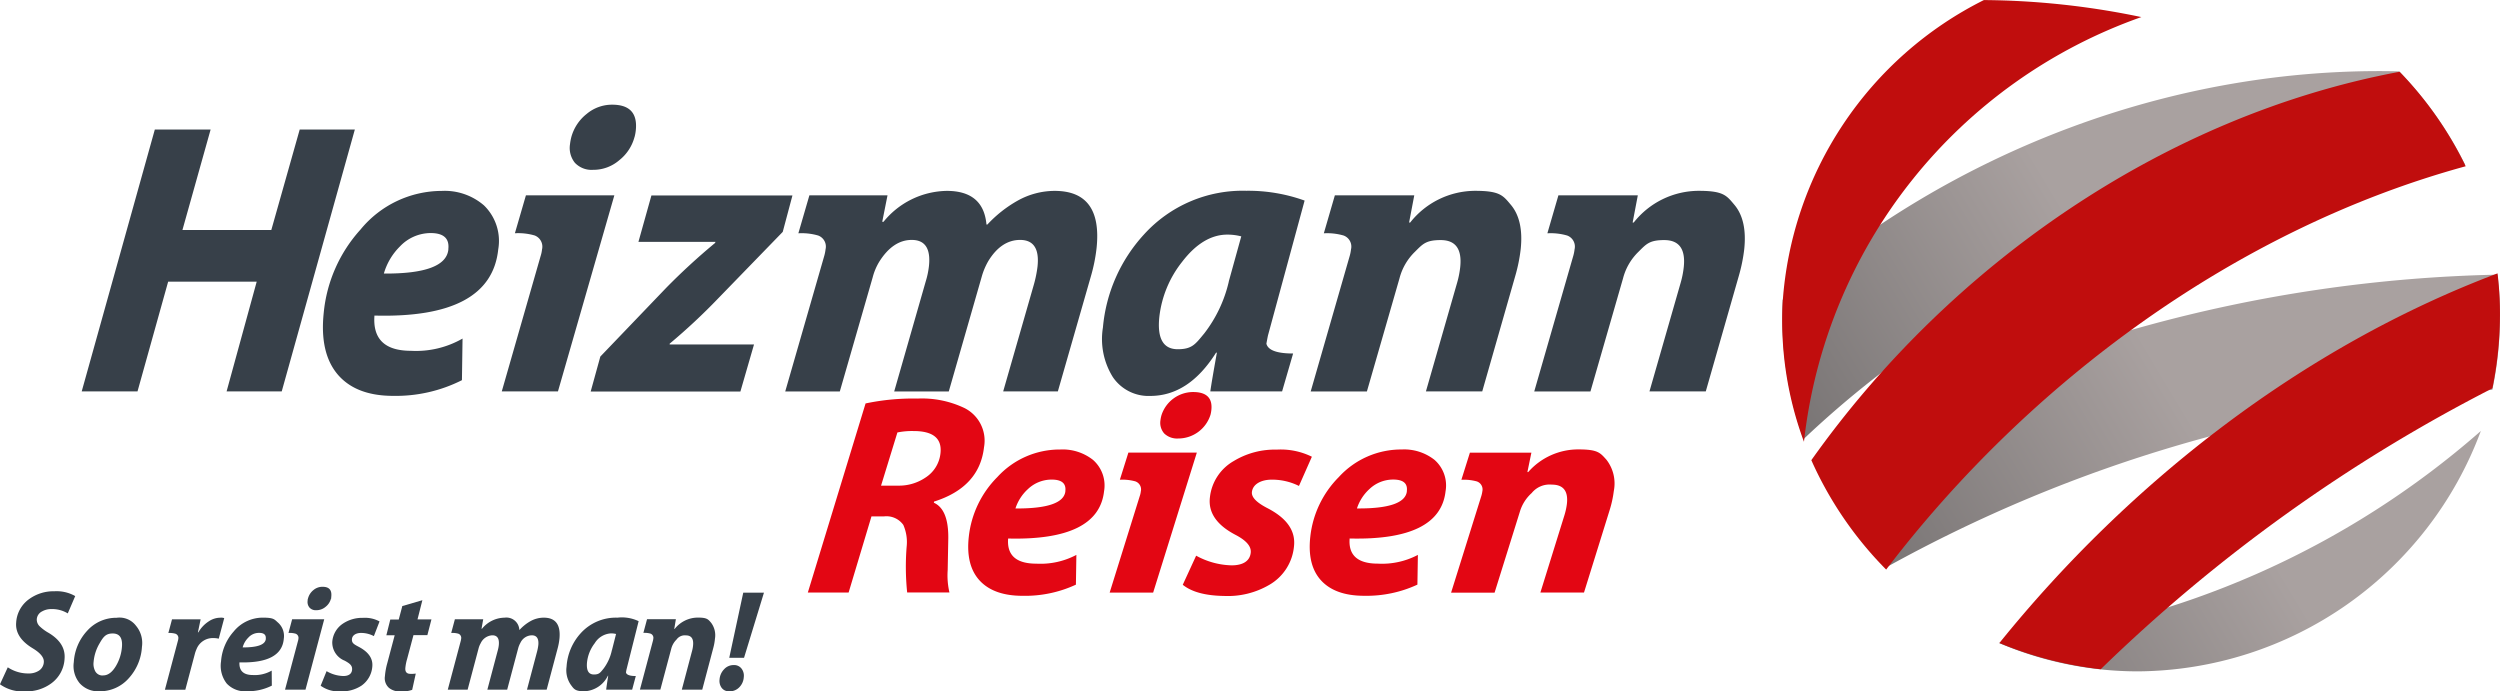
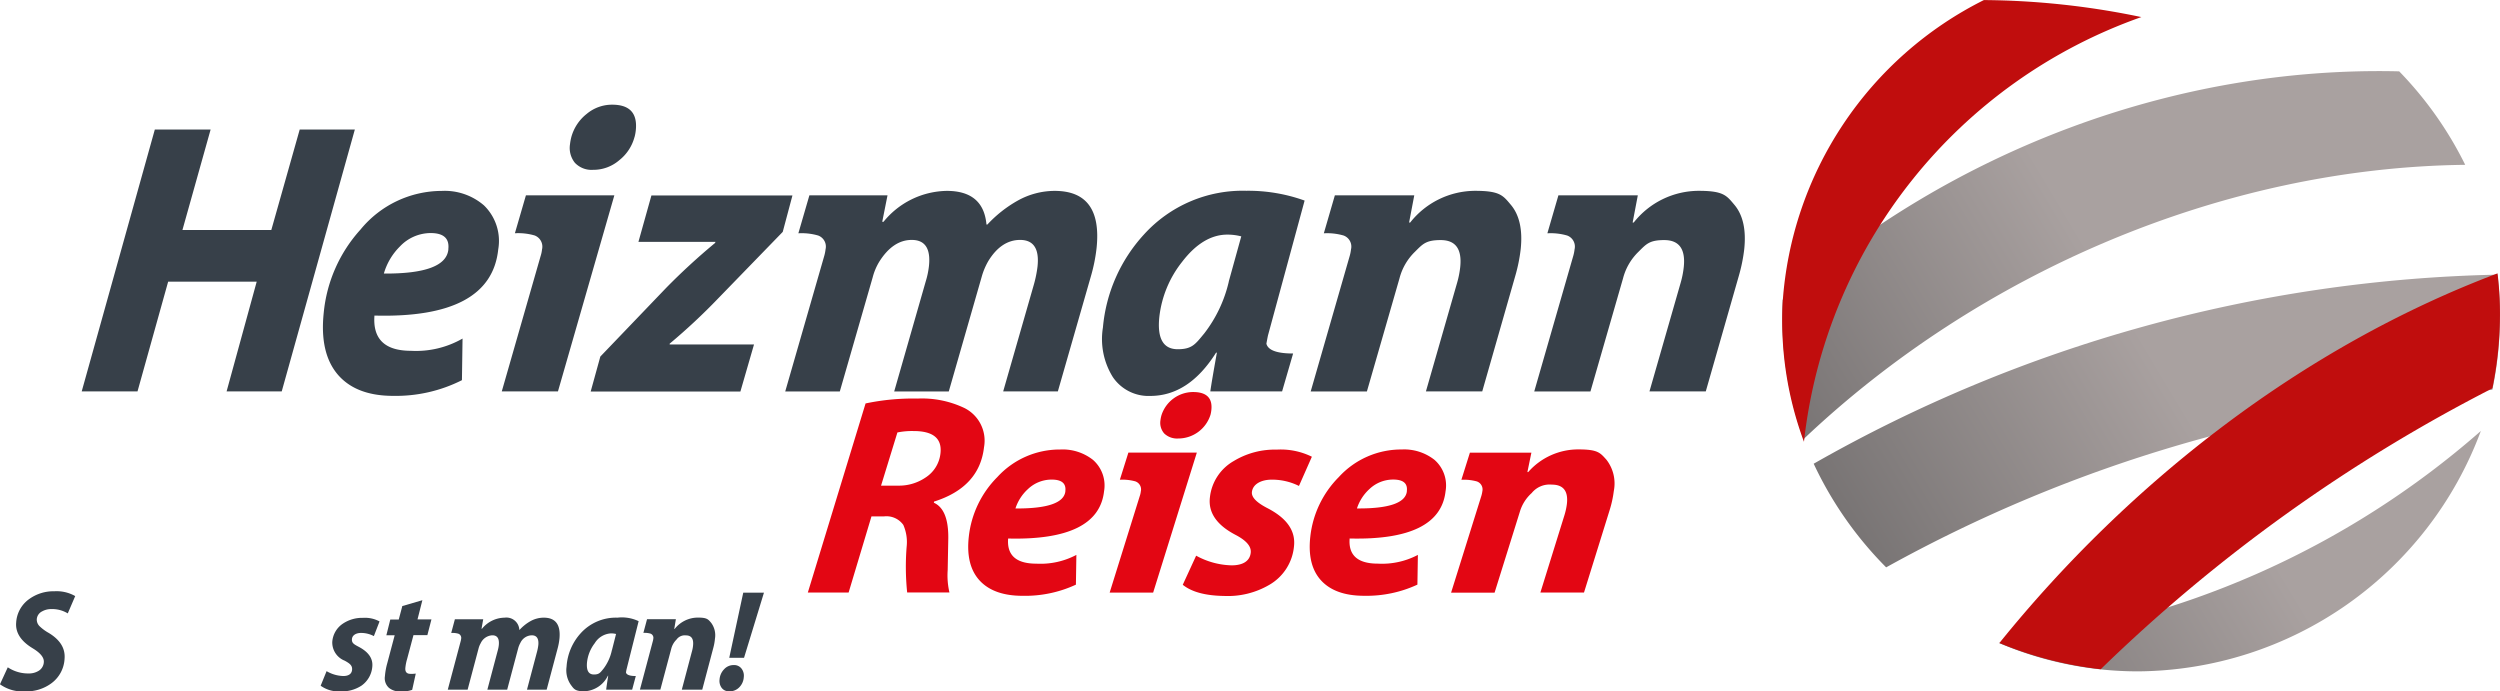
<svg xmlns="http://www.w3.org/2000/svg" xmlns:xlink="http://www.w3.org/1999/xlink" width="338.071" height="93.495" viewBox="0 0 338.071 93.495">
  <defs>
    <linearGradient id="linear-gradient" x1="0.08" y1="0.757" x2="1" y2="0.293" gradientUnits="objectBoundingBox">
      <stop offset="0" stop-color="#777373" />
      <stop offset="0.5" stop-color="#a9a1a0" />
      <stop offset="1" stop-color="#a9a1a0" />
    </linearGradient>
    <linearGradient id="linear-gradient-2" x1="2.286" y1="-2.206" x2="3.286" y2="-2.206" gradientUnits="objectBoundingBox">
      <stop offset="0" stop-color="#c00d0d" />
      <stop offset="0.4" stop-color="#e6332a" />
      <stop offset="1" stop-color="#c00d0d" />
    </linearGradient>
    <linearGradient id="linear-gradient-3" x1="1.749" y1="-1.652" x2="2.749" y2="-1.652" gradientUnits="objectBoundingBox">
      <stop offset="0" stop-color="#c00d0d" />
      <stop offset="0.4" stop-color="#e6332a" />
      <stop offset="1" stop-color="#cd1719" />
      <stop offset="1" stop-color="#c00d0d" />
    </linearGradient>
    <linearGradient id="linear-gradient-4" x1="3.185" y1="-1.925" x2="4.185" y2="-1.925" xlink:href="#linear-gradient-2" />
  </defs>
  <g id="Logo_Heizmann-mit-Slogan_4c_dunkelgrau" transform="translate(-71.2 -270.3)">
    <g id="Gruppe_3" data-name="Gruppe 3" transform="translate(82.249 284.456)">
      <path id="Pfad_18" data-name="Pfad 18" d="M243.5,460.62l-.082,5.634a19.818,19.818,0,0,1-9.3,2.122q-5.021,0-7.491-2.881-2.47-2.909-1.9-8.342a19.547,19.547,0,0,1,4.985-11.278,14.238,14.238,0,0,1,10.967-5.214,8.123,8.123,0,0,1,5.717,1.957,6.7,6.7,0,0,1,1.93,5.954q-.988,9.371-16.738,8.945-.357,4.761,4.93,4.765a12.625,12.625,0,0,0,7-1.665Zm-1.921-12.037v-.055c.156-1.445-.64-2.168-2.4-2.168a5.738,5.738,0,0,0-4.134,1.8,8.465,8.465,0,0,0-2.186,3.677Q241.236,451.894,241.584,448.583Zm25.172-15.193a5.921,5.921,0,0,1-2.058,3.119,5.346,5.346,0,0,1-3.494,1.3h-.046a3.092,3.092,0,0,1-2.461-.951,3.206,3.206,0,0,1-.659-2.515,6.943,6.943,0,0,1,.174-.951,6,6,0,0,1,2.085-3.147A5.324,5.324,0,0,1,263.737,429q3.553,0,3.192,3.467A5.653,5.653,0,0,1,266.756,433.39Zm-10.345,34.382h-7.6l5.25-18.293a4.394,4.394,0,0,0,.192-.9,1.618,1.618,0,0,0-1.015-1.9,8.038,8.038,0,0,0-2.653-.293l1.491-5.131H264.03L256.4,467.782Zm4.427,0,1.3-4.711,8.881-9.266a87.463,87.463,0,0,1,6.631-6.092l.064-.155H267.286l1.756-6.275h19.071L286.8,446.2l-8.735,9a81.564,81.564,0,0,1-6.558,6.119v.11h11.406l-1.838,6.357H260.838Zm63.158,0h-7.381l4.143-14.424a15.9,15.9,0,0,0,.5-2.46q.384-3.595-2.351-3.6c-1.7,0-3.147.96-4.317,2.881a9.191,9.191,0,0,0-.878,2.095l-4.454,15.513h-7.381l4.262-14.872a11.164,11.164,0,0,0,.439-2.095q.37-3.526-2.332-3.521-2.538,0-4.4,2.964a7.883,7.883,0,0,0-.878,2.095l-4.445,15.43h-7.381l5.287-18.367a5.333,5.333,0,0,0,.165-.851,1.593,1.593,0,0,0-1.024-1.875,8.038,8.038,0,0,0-2.653-.293l1.491-5.131h10.564l-.713,3.576h.174a11.234,11.234,0,0,1,8.552-4.18q4.967,0,5.369,4.555h.119a16.843,16.843,0,0,1,4.089-3.229,10.3,10.3,0,0,1,5.012-1.326q6.476,0,5.671,7.729a22.537,22.537,0,0,1-.759,3.787L324,467.782Zm30.33,0h-9.7c.128-.933.43-2.68.887-5.241H345.4q-3.677,5.845-8.891,5.854a5.823,5.823,0,0,1-5.067-2.543,9.728,9.728,0,0,1-1.345-6.7,21.39,21.39,0,0,1,5.561-12.6,18.008,18.008,0,0,1,13.839-5.9,22.52,22.52,0,0,1,7.875,1.326l-4.912,18.083c-.046.137-.128.567-.256,1.271.22.878,1.418,1.326,3.613,1.326l-1.491,5.131Zm-7.208-14.854,1.692-6.11a7.47,7.47,0,0,0-1.875-.238q-3.307,0-6.137,3.7a14.588,14.588,0,0,0-3.064,7.409q-.467,4.39,2.488,4.39c1.967,0,2.4-.714,3.586-2.14a18.107,18.107,0,0,0,3.32-7.016Zm34.263,14.854h-7.6l4.226-14.717a12.582,12.582,0,0,0,.412-2.095q.384-3.649-2.634-3.65c-2.012,0-2.433.531-3.5,1.592a7.69,7.69,0,0,0-2.076,3.576l-4.409,15.3h-7.6l5.287-18.366a5.335,5.335,0,0,0,.165-.851,1.593,1.593,0,0,0-1.024-1.875,8.038,8.038,0,0,0-2.653-.293l1.491-5.131H372.2l-.7,3.677h.146a11.225,11.225,0,0,1,8.781-4.29c3.393,0,3.778.64,4.866,1.93,1.134,1.372,1.573,3.366,1.3,5.954a21.96,21.96,0,0,1-.713,3.549l-4.491,15.7Zm30.23,0h-7.6l4.226-14.717a12.579,12.579,0,0,0,.412-2.095q.384-3.649-2.634-3.65c-2.012,0-2.433.531-3.5,1.592a7.69,7.69,0,0,0-2.076,3.576l-4.409,15.3h-7.6l5.287-18.366a5.332,5.332,0,0,0,.165-.851,1.593,1.593,0,0,0-1.024-1.875,8.039,8.039,0,0,0-2.653-.293l1.491-5.131h10.738l-.7,3.677h.146a11.225,11.225,0,0,1,8.781-4.29c3.393,0,3.778.64,4.866,1.93,1.134,1.372,1.573,3.366,1.3,5.954a21.954,21.954,0,0,1-.713,3.549l-4.491,15.7ZM201.888,432.357h7.546l-3.814,13.592h12.019l3.842-13.592h7.455l-9.888,35.416h-7.455l4.07-14.836H203.689l-4.143,14.836H192Z" transform="translate(-192 -429)" fill="#374049" fill-rule="evenodd" />
      <path id="Pfad_19" data-name="Pfad 19" d="M1265.409,881.02l7.811-25.583a31.165,31.165,0,0,1,7.034-.659,13.317,13.317,0,0,1,6.339,1.281,4.933,4.933,0,0,1,2.644,5.305q-.618,5.406-6.76,7.345l-.018.155q1.976.892,1.948,4.756-.027,1.454-.082,4.363a10.18,10.18,0,0,0,.238,3.018h-5.717a34.074,34.074,0,0,1-.073-6.156,5.765,5.765,0,0,0-.448-2.982,2.8,2.8,0,0,0-2.607-1.153h-1.7l-3.092,10.3H1265.4Zm12.119-21.668-2.214,7.2h2.323a6.363,6.363,0,0,0,3.7-1.1,4.434,4.434,0,0,0,2.012-3.265q.343-3.018-3.631-3.018a10,10,0,0,0-2.186.192Zm24.2,16.565-.064,4.025a16.349,16.349,0,0,1-7.208,1.509c-2.589,0-4.528-.686-5.8-2.058s-1.765-3.366-1.473-5.955a13.485,13.485,0,0,1,3.86-8.049,11.427,11.427,0,0,1,8.5-3.723,6.637,6.637,0,0,1,4.427,1.4,4.593,4.593,0,0,1,1.5,4.253q-.755,6.682-12.97,6.384-.274,3.4,3.814,3.4A10.36,10.36,0,0,0,1301.73,875.916Zm-1.491-8.6v-.037c.119-1.034-.5-1.546-1.857-1.546a4.642,4.642,0,0,0-3.2,1.281,6.058,6.058,0,0,0-1.692,2.625C1297.807,869.669,1300.066,868.891,1300.24,867.318Zm11.872,13.7h-5.881l4.07-13.052a3.024,3.024,0,0,0,.146-.64,1.147,1.147,0,0,0-.787-1.363,6.684,6.684,0,0,0-2.049-.21l1.153-3.668h9.256Zm4.015-1.079,1.8-3.915a10.435,10.435,0,0,0,4.793,1.308c1.518,0,2.461-.567,2.588-1.7.1-.86-.594-1.665-2.076-2.433q-3.787-1.989-3.448-5.022a6.456,6.456,0,0,1,3.22-4.948,10.709,10.709,0,0,1,5.817-1.546,9.508,9.508,0,0,1,4.756.961l-1.747,3.951a8.127,8.127,0,0,0-3.7-.851c-1.335,0-2.534.558-2.661,1.665-.082.7.613,1.418,2.076,2.177,2.653,1.363,3.851,3.082,3.613,5.177a6.713,6.713,0,0,1-3.329,5.2,11.092,11.092,0,0,1-6.092,1.509c-2.552-.037-4.418-.54-5.616-1.509Zm31.785-4.025-.064,4.025a16.35,16.35,0,0,1-7.208,1.509c-2.589,0-4.528-.686-5.8-2.058s-1.765-3.366-1.473-5.955a13.484,13.484,0,0,1,3.86-8.049,11.427,11.427,0,0,1,8.5-3.723,6.636,6.636,0,0,1,4.427,1.4,4.591,4.591,0,0,1,1.5,4.253q-.754,6.682-12.97,6.384-.275,3.4,3.814,3.4A10.36,10.36,0,0,0,1347.912,875.916Zm-1.491-8.6v-.037c.119-1.034-.494-1.546-1.857-1.546a4.643,4.643,0,0,0-3.2,1.281,6.059,6.059,0,0,0-1.692,2.625C1343.988,869.669,1346.247,868.891,1346.421,867.318Zm23.937,13.7h-5.881l3.266-10.5a8.812,8.812,0,0,0,.32-1.491c.2-1.738-.485-2.607-2.04-2.607a3.111,3.111,0,0,0-2.717,1.134,5.52,5.52,0,0,0-1.61,2.552l-3.412,10.921H1352.4l4.1-13.107a3.982,3.982,0,0,0,.128-.6,1.145,1.145,0,0,0-.787-1.345,6.687,6.687,0,0,0-2.049-.21l1.152-3.668h8.314l-.54,2.625h.11a8.992,8.992,0,0,1,6.8-3.064c2.625,0,2.927.457,3.768,1.381a5.235,5.235,0,0,1,1.006,4.253,14.747,14.747,0,0,1-.549,2.534l-3.485,11.2Zm-50.508-23.992a4.573,4.573,0,0,1-4.3,3.156h-.037a2.514,2.514,0,0,1-1.9-.677,2.183,2.183,0,0,1-.512-1.793,4.223,4.223,0,0,1,.137-.677,4.51,4.51,0,0,1,4.272-3.137q2.758,0,2.469,2.479a4.377,4.377,0,0,1-.128.659Z" transform="translate(-1167.22 -815.036)" fill="#e30613" fill-rule="evenodd" />
    </g>
    <g id="Gruppe_4" data-name="Gruppe 4" transform="translate(71.2 349.653)">
      <path id="Pfad_20" data-name="Pfad 20" d="M71.2,1160.968l1.052-2.286a4.955,4.955,0,0,0,2.817.832,2.489,2.489,0,0,0,1.326-.338,1.459,1.459,0,0,0,.732-1.2c.046-.6-.448-1.226-1.491-1.857q-2.415-1.454-2.25-3.476a4.2,4.2,0,0,1,1.774-3.2,5.6,5.6,0,0,1,3.393-1.043,5.07,5.07,0,0,1,2.817.65l-1.006,2.342a4.074,4.074,0,0,0-2.232-.585,2.475,2.475,0,0,0-1.235.311,1.283,1.283,0,0,0-.723,1.061,1.261,1.261,0,0,0,.412.979,6.053,6.053,0,0,0,1.207.878q2.3,1.386,2.14,3.467a4.391,4.391,0,0,1-1.729,3.3,5.685,5.685,0,0,1-3.595,1.134,5.233,5.233,0,0,1-3.412-.96Z" transform="translate(-71.2 -1147.796)" fill="#374049" />
-       <path id="Pfad_21" data-name="Pfad 21" d="M183.565,1197.542h-.018a3.359,3.359,0,0,1-2.634-1.07,3.638,3.638,0,0,1-.814-2.863,6.828,6.828,0,0,1,1.8-4.244,5.266,5.266,0,0,1,3.988-1.765,2.78,2.78,0,0,1,2.616,1.07,3.616,3.616,0,0,1,.814,2.844,6.891,6.891,0,0,1-1.784,4.262,5.206,5.206,0,0,1-3.979,1.765Zm.485-2.149h.018q.988,0,1.756-1.317a5.948,5.948,0,0,0,.787-2.543c.1-1.207-.32-1.811-1.253-1.811s-1.271.457-1.793,1.372a5.92,5.92,0,0,0-.787,2.469,2.142,2.142,0,0,0,.229,1.281,1.111,1.111,0,0,0,1.034.558Z" transform="translate(-170.12 -1183.411)" fill="#374049" />
-       <path id="Pfad_22" data-name="Pfad 22" d="M322.281,1190.335a3.3,3.3,0,0,0-.723-.083,2.362,2.362,0,0,0-2.287,1.509,4.166,4.166,0,0,0-.229.658l-1.281,4.82H315l1.747-6.576a1.458,1.458,0,0,0,.064-.311.6.6,0,0,0-.384-.686,2.884,2.884,0,0,0-.96-.1l.494-1.848h3.869l-.366,1.756h.064a4.329,4.329,0,0,1,1.445-1.509,2.807,2.807,0,0,1,1.473-.467,1.376,1.376,0,0,1,.576.055Z" transform="translate(-292.7 -1183.32)" fill="#374049" />
-       <path id="Pfad_23" data-name="Pfad 23" d="M404.639,1194.571l.018,2.021a7.126,7.126,0,0,1-3.357.759,3.378,3.378,0,0,1-2.744-1.043,3.9,3.9,0,0,1-.768-2.991,6.8,6.8,0,0,1,1.71-4.043,5.067,5.067,0,0,1,3.933-1.875c1.527,0,1.564.238,2.095.7a2.426,2.426,0,0,1,.75,2.14q-.274,3.362-6,3.21c-.055,1.144.549,1.711,1.829,1.711a4.58,4.58,0,0,0,2.524-.594Zm-.8-4.317v-.018c.046-.521-.256-.777-.887-.777a1.927,1.927,0,0,0-1.482.649,2.893,2.893,0,0,0-.759,1.317c2.031.009,3.073-.375,3.137-1.171Z" transform="translate(-367.897 -1183.229)" fill="#374049" />
-       <path id="Pfad_24" data-name="Pfad 24" d="M495.362,1155.712H492.6l1.747-6.567a1.425,1.425,0,0,0,.064-.32.6.6,0,0,0-.384-.686,2.887,2.887,0,0,0-.96-.1l.494-1.847H497.9l-2.534,9.522Zm3.457-12.339a2.065,2.065,0,0,1-.723,1.125,1.928,1.928,0,0,1-1.262.467h-.018a1.138,1.138,0,0,1-.9-.348,1.175,1.175,0,0,1-.265-.9c.028-.366.028-.229.055-.338a2.136,2.136,0,0,1,.732-1.134,1.885,1.885,0,0,1,1.235-.448c.86,0,1.253.411,1.189,1.244s-.027.219-.055.329Z" transform="translate(-454.056 -1141.8)" fill="#374049" />
      <path id="Pfad_25" data-name="Pfad 25" d="M545.3,1196.874l.8-1.966a4.689,4.689,0,0,0,2.259.658c.713,0,1.143-.284,1.189-.851s-.3-.842-1.006-1.226a2.644,2.644,0,0,1-1.674-2.524,3.237,3.237,0,0,1,1.445-2.488,4.669,4.669,0,0,1,2.707-.777,4.117,4.117,0,0,1,2.241.485l-.768,1.985a3.677,3.677,0,0,0-1.738-.43c-.622,0-1.18.274-1.226.832s.3.714,1,1.089q1.893,1.029,1.756,2.607a3.469,3.469,0,0,1-1.491,2.616,4.861,4.861,0,0,1-2.835.759,4.151,4.151,0,0,1-2.653-.759Z" transform="translate(-501.936 -1183.502)" fill="#374049" />
      <path id="Pfad_26" data-name="Pfad 26" d="M642.5,1162.4l2.744-.8-.659,2.6h1.884l-.549,2.122H644.04l-.86,3.229a6.393,6.393,0,0,0-.238,1.207c-.046.531.183.8.677.8a3.849,3.849,0,0,0,.732-.036l-.485,2.2a4.122,4.122,0,0,1-1.555.219,2.339,2.339,0,0,1-1.582-.485,1.743,1.743,0,0,1-.549-1.582,9.141,9.141,0,0,1,.32-1.766l1-3.768h-1.125l.53-2.122h1.143l.476-1.793Z" transform="translate(-588.127 -1159.789)" fill="#374049" />
      <path id="Pfad_27" data-name="Pfad 27" d="M746.591,1197.141h-2.68l1.372-5.177a6.414,6.414,0,0,0,.165-.887c.073-.86-.229-1.29-.887-1.29a1.754,1.754,0,0,0-1.546,1.034,3.2,3.2,0,0,0-.3.75l-1.482,5.57h-2.68l1.418-5.342a4.236,4.236,0,0,0,.137-.75q.1-1.262-.878-1.262a1.832,1.832,0,0,0-1.573,1.061,2.9,2.9,0,0,0-.3.75l-1.473,5.543H733.2l1.756-6.595a2.144,2.144,0,0,0,.055-.3.6.6,0,0,0-.384-.677,2.882,2.882,0,0,0-.96-.1l.494-1.848h3.832l-.229,1.281h.064a4,4,0,0,1,3.064-1.5,1.749,1.749,0,0,1,1.985,1.637h.046a5.884,5.884,0,0,1,1.454-1.161,3.67,3.67,0,0,1,1.811-.476c1.564,0,2.278.924,2.122,2.771a8.315,8.315,0,0,1-.247,1.363l-1.491,5.607Z" transform="translate(-672.649 -1183.229)" fill="#374049" />
      <path id="Pfad_28" data-name="Pfad 28" d="M917.491,1197.232H913.97c.036-.339.128-.961.274-1.884H914.2a3.718,3.718,0,0,1-3.174,2.1c-1.262,0-1.418-.3-1.866-.915a3.447,3.447,0,0,1-.549-2.4,7.416,7.416,0,0,1,1.9-4.519,6.418,6.418,0,0,1,4.976-2.122,5.252,5.252,0,0,1,2.872.476l-1.628,6.485a3.641,3.641,0,0,0-.082.457c.082.32.53.476,1.326.476l-.494,1.848Zm-2.744-5.333.558-2.2a2.83,2.83,0,0,0-.686-.082,2.759,2.759,0,0,0-2.195,1.326,5.134,5.134,0,0,0-1.052,2.662c-.082,1.052.229,1.573.942,1.573s.86-.256,1.281-.768a6.251,6.251,0,0,0,1.143-2.515Z" transform="translate(-831.997 -1183.32)" fill="#374049" />
      <path id="Pfad_29" data-name="Pfad 29" d="M1025.724,1197.05h-2.762l1.4-5.287a4.152,4.152,0,0,0,.128-.75c.073-.878-.256-1.308-.988-1.308a1.372,1.372,0,0,0-1.253.567,2.667,2.667,0,0,0-.723,1.28l-1.464,5.488H1017.3l1.756-6.595a2.107,2.107,0,0,0,.055-.3.6.6,0,0,0-.384-.677,2.894,2.894,0,0,0-.96-.1l.494-1.848h3.9l-.22,1.317h.055a3.994,3.994,0,0,1,3.146-1.537c1.226,0,1.381.229,1.784.7a2.813,2.813,0,0,1,.521,2.14,7.073,7.073,0,0,1-.229,1.271l-1.491,5.634Z" transform="translate(-930.763 -1183.138)" fill="#374049" />
      <path id="Pfad_30" data-name="Pfad 30" d="M1136.263,1163.836h-.018a1.213,1.213,0,0,1-1.015-.448,1.58,1.58,0,0,1-.3-1.152,2.206,2.206,0,0,1,.613-1.381,1.715,1.715,0,0,1,1.29-.567,1.245,1.245,0,0,1,1.052.458,1.564,1.564,0,0,1,.32,1.18,2.119,2.119,0,0,1-.613,1.372,1.788,1.788,0,0,1-1.317.54Zm1.976-4.528h-2l1.893-8.808h2.8Z" transform="translate(-1037.625 -1149.704)" fill="#374049" />
    </g>
    <path id="Pfad_31" data-name="Pfad 31" d="M2720.566,406.575v-.219c22.721-20.079,52.932-31.626,83.372-30.889a49.6,49.6,0,0,1,8.927,12.64c-32.864.382-65.765,14.616-89.472,37.09a48.93,48.93,0,0,1-2.827-18.632Zm96.662-3.615c.137,1.147.238,2.295.293,3.451a48.689,48.689,0,0,1-.988,12.13,194.246,194.246,0,0,0-81.972,24,49.7,49.7,0,0,1-9.8-14.015A194.972,194.972,0,0,1,2817.228,402.959Zm-2.25,21.145a49.832,49.832,0,0,1-46.365,32.5,48.043,48.043,0,0,1-18.814-3.843A118.22,118.22,0,0,0,2814.978,424.1Z" transform="translate(-2408.299 -95.518)" fill-rule="evenodd" fill="url(#linear-gradient)" />
    <path id="Pfad_32" data-name="Pfad 32" d="M3108.765,678.4c.137,1.134.229,2.268.284,3.4a49.666,49.666,0,0,1-.979,12.147,218.936,218.936,0,0,0-52.968,37.986,50.418,50.418,0,0,1-13.7-3.549C3058.989,706.6,3082.45,688.315,3108.765,678.4Z" transform="translate(-2699.827 -371.132)" fill="url(#linear-gradient-2)" />
-     <path id="Pfad_33" data-name="Pfad 33" d="M2763.309,428.92c18.66-26.324,47.608-46.556,79.549-52.52a49.466,49.466,0,0,1,8.937,12.778c-30.98,8.47-59.023,29.16-78.369,54.541a49.806,49.806,0,0,1-10.125-14.808Z" transform="translate(-2447.163 -96.395)" fill="url(#linear-gradient-3)" />
    <path id="Pfad_34" data-name="Pfad 34" d="M2747.405,270.309a107.278,107.278,0,0,1,21.266,2.3,68.941,68.941,0,0,0-45.624,57.432,46.986,46.986,0,0,1-2.881-18.86,49.418,49.418,0,0,1,27.238-40.886Z" transform="translate(-2407.899)" fill="url(#linear-gradient-4)" />
  </g>
</svg>